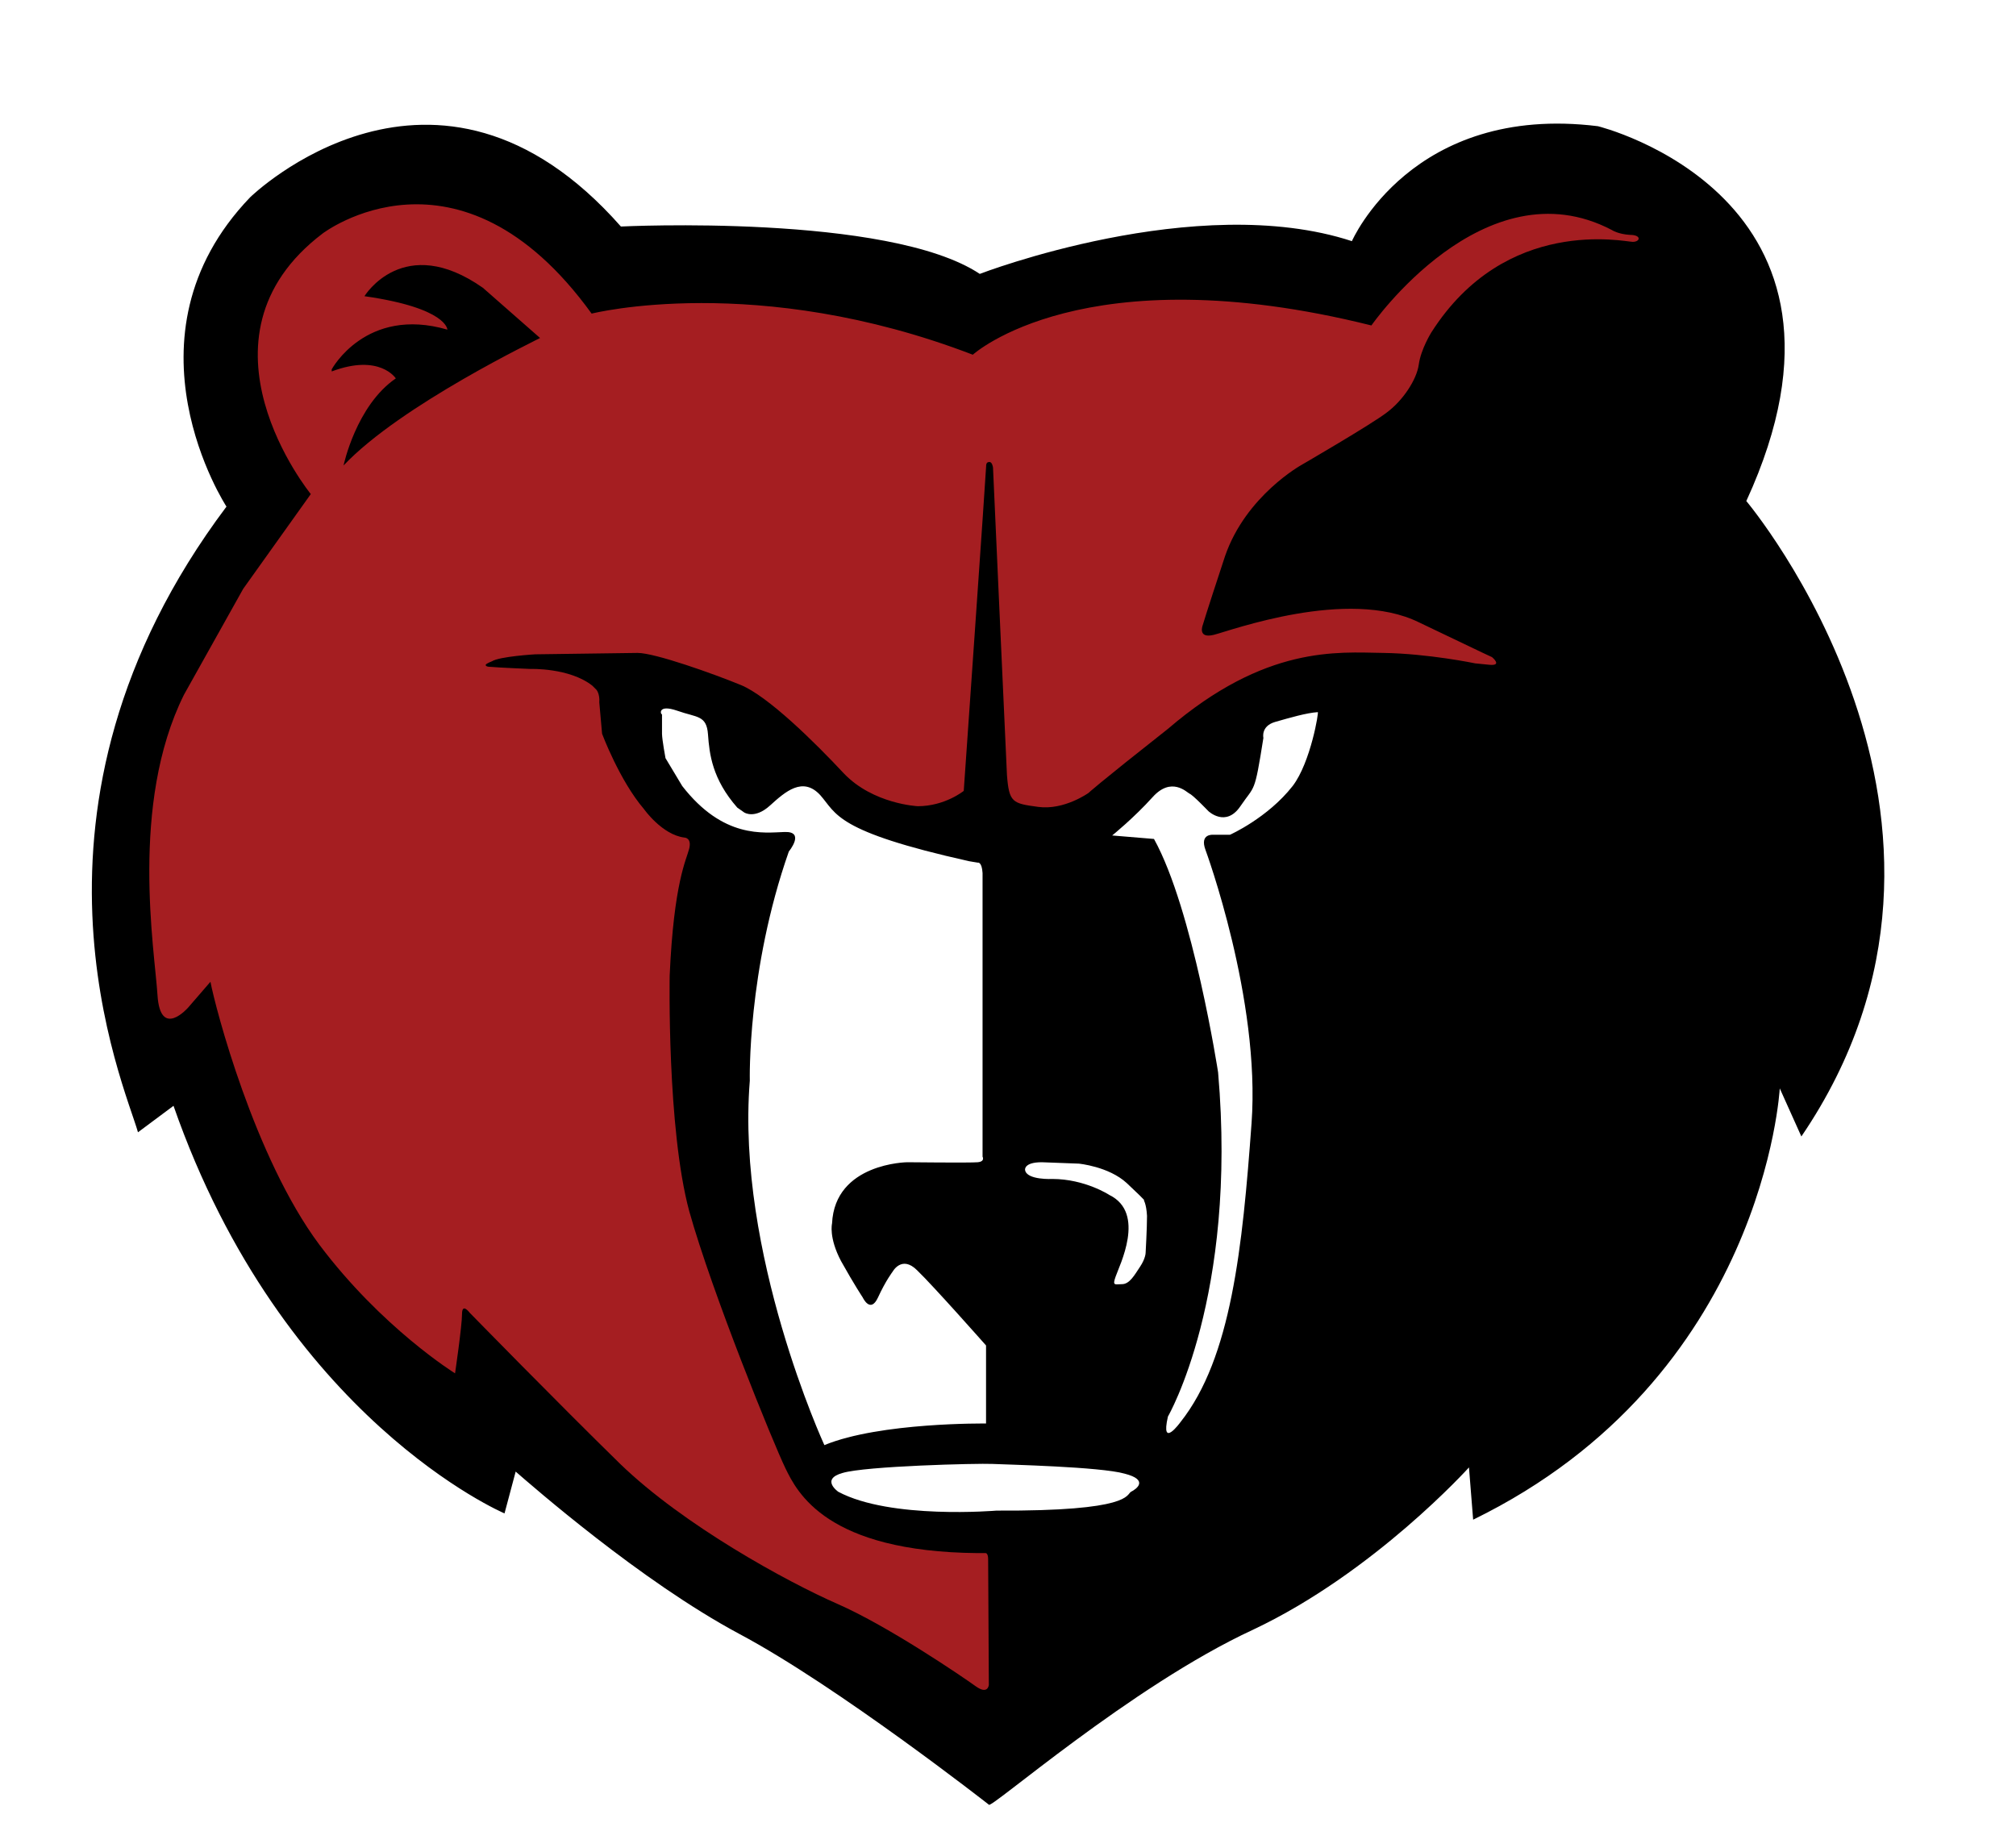
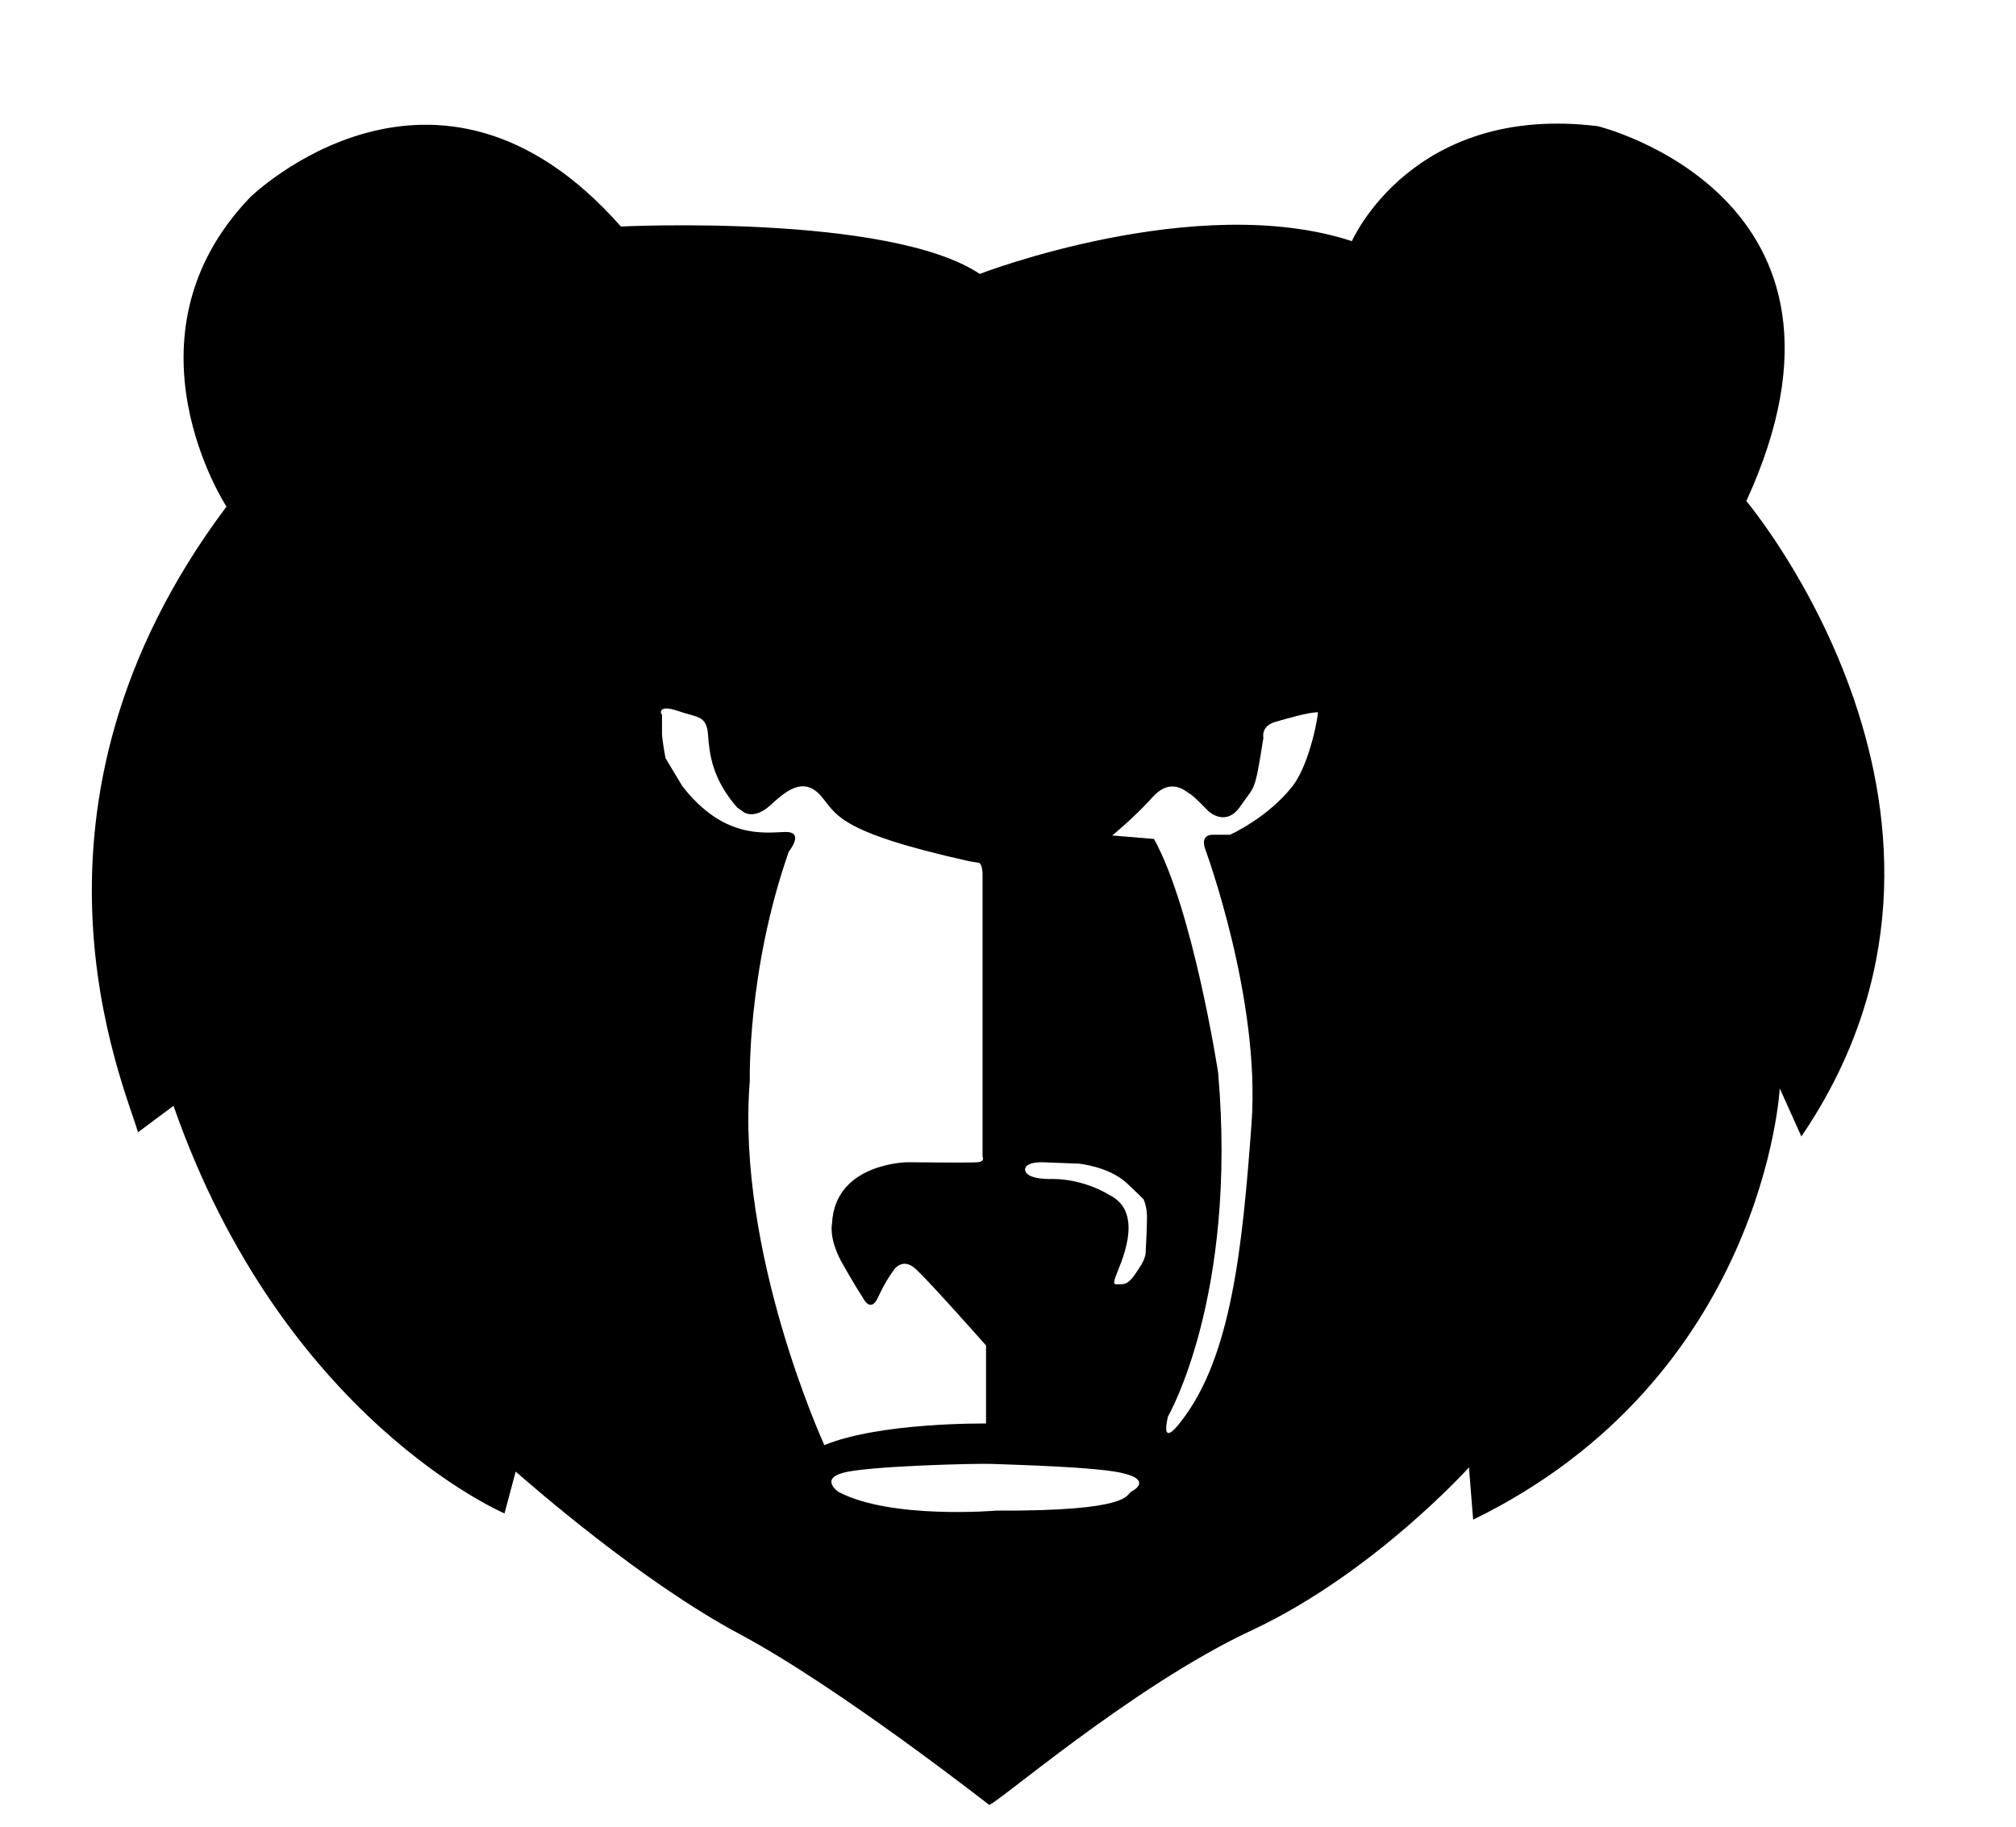
<svg xmlns="http://www.w3.org/2000/svg" height="2266" viewBox="-6 -10.1 289.3 257.6" width="2500">
  <path d="m188 22.2c-22.3-7.3-53.4 4.7-53.4 4.7-13.1-8.7-51.5-6.8-51.5-6.8-26.6-30.2-53.2-4.2-53.2-4.2-19.3 20.1-3.4 44.4-3.4 44.4-32.5 43.3-14.6 83-12.7 89.8l5.1-3.8c15.7 45 47.5 58.5 47.5 58.5l1.6-6c2.2 1.9 17.9 15.7 32.1 23.3 14.1 7.5 35.8 24.5 35.8 24.5 0 .9 20.4-17 37.9-25.1 17.4-8.2 31-23.3 31-23.3l.6 7.5c41.8-20.4 44-61.9 44-61.9l3.1 6.9c30.8-45.3-7.9-91.2-7.9-91.2 20.1-43.7-21.3-53.8-21.3-53.8-26.7-3.3-35.3 16.5-35.3 16.5zm-51.6 175.5c2.1.1 15.5.4 19 1.4 3.5.9 1.7 2.2.9 2.6-.7.4.1 2.8-19.3 2.7 0 0-15.2 1.3-22.7-2.7 0 0-2.6-1.8.6-2.7 3.3-1 19.4-1.4 21.5-1.3zm43.1-97.3c-3.6 4.6-9 7-9 7h-2.4s-2-.2-1.1 2.2c0 0 7.9 21.4 6.6 39.2s-2.9 33.7-10.2 42.9c0 0-2.9 4-1.8-.8 0 0 10-17.2 7.2-49.4 0 0-3.6-23.4-9.2-33.5l-6-.5s3.1-2.5 5.8-5.5 4.9-.7 5.3-.5c.5.2 2.7 2.5 2.7 2.5s2.5 2.4 4.6-.7 2-1.6 3.3-9.8c0 0-.4-1.7 1.7-2.3s4.5-1.3 6.1-1.4c.2-.2-1 7.2-3.6 10.6zm-38.4 55.1s-.2-1.1 2.4-1.1l5.3.2s4.3.4 6.9 2.8c3.4 3.2 2.4 2.4 2.4 2.4s.4.5.5 2.3c0 1.8-.2 5.3-.2 5.3s0 .8-.8 2-1.5 2.5-2.6 2.5c-1 0-1.4.3-.9-1.1.5-1.5 4.4-9.1-.9-11.7 0 0-3.5-2.3-8.2-2.3.1 0-3.7.2-3.9-1.3zm-49.9-65.9c2.8 1 4.2.6 4.4 3.4s.6 6.4 4.2 10.5l1 .7s1.5 1 3.7-1 4.7-4.2 7.2-1.5c2.4 2.7 2.1 5.2 21.4 9.5l1.2.2s.6-.2.7 1.5v40.7s.4.7-.7.8c-1 .1-10.1 0-10.1 0s-10.4.1-10.8 8.8c0 0-.5 2 1.3 5.4 1.9 3.4 3.1 5.2 3.1 5.2s1.1 2.4 2.2 0 2.1-3.7 2.1-3.7 1.3-2.4 3.5-.2c2.3 2.2 9.9 10.8 9.9 10.8v11.2s-15.2-.2-23.2 3.1c0 0-12.7-27.6-10.7-52.3 0 0-.4-15.8 5.6-32.9 0 0 2.4-2.9-.6-2.8s-8.8 1-14.7-6.6l-2.4-4s-.5-2.7-.5-3.5v-2.8c-.2.1-.7-1.5 2.2-.5z" />
-   <path d="m190.8 34.3c-41.3-10.3-57.2 4.2-57.2 4.2-31-11.9-54.7-5.9-54.7-5.9-19.1-26.4-38.6-11.5-38.6-11.5-19.9 15.1-1.7 37.4-1.7 37.4l-9.7 13.6-8.5 15.2c-7.8 15.7-4.2 36.7-3.8 43.1s4.4 1.8 4.4 1.8l3.2-3.7c.7 3.7 6.3 25.2 15.6 37.7 9 12 19.5 18.5 19.5 18.5s1-6.8 1-8.5 1.1-.2 1.1-.2 12.6 12.9 21.6 21.7c9.1 8.8 23.9 16.9 31.2 20.1s18 10.5 19.8 11.8 1.9-.2 1.9-.2-.1-17-.1-18-.4-.9-.4-.9h-1.1c-21.7-.2-25.9-8.7-27.6-12.2s-10.5-25.1-13.8-36.9c-3.2-11.9-2.8-33.8-2.8-33.8.6-13.4 2.4-16.6 2.8-18.2s-.7-1.6-.7-1.6c-3.2-.4-5.8-4.1-5.8-4.1-3.5-4.1-6-10.8-6-10.8l-.4-4.5c.1-1.2-.4-1.8-.4-1.8l-.6-.6c-3.3-2.6-8.9-2.4-8.9-2.4s-4.8-.2-5.7-.3c-.8 0-.7-.3-.7-.3.1-.2.9-.5.9-.5 1.1-.7 6.2-1 6.2-1l14.7-.2c2.5 0 10.9 3 14.8 4.6s10.6 8.2 14.8 12.7c4.2 4.4 10.6 4.7 10.6 4.7 3.9 0 6.6-2.2 6.6-2.2s3.2-45.8 3.2-46.4.1-.8.5-.8.5.8.5.8 1.8 40.1 2 44.1c.3 4 .8 4.1 4.5 4.6s7.2-2 7.2-2 1-1 11.4-9.2c14-12 24.3-11 30.9-10.9 6.5.1 13.2 1.5 13.2 1.5l2 .2c2 .2.4-1.1.4-1.1s-.3-.1-10.5-5c-10.2-5-27 1.2-29.4 1.8s-1.6-1.4-1.6-1.4.3-1.1 3.2-9.9c3-8.7 11-13.1 11-13.1s10-5.8 12.2-7.5c2.3-1.7 4.3-4.7 4.6-6.9s1.8-4.6 1.8-4.6c10.7-16.8 27.8-13 28.9-13s1.3-1-.4-1c-1.7-.1-2.6-.7-2.6-.7-18.3-9.6-34.5 13.7-34.5 13.7zm-147.5 20.1s1.8-8.6 7.5-12.5c0 0-2.3-3.6-9.2-1v-.3s4.9-9.1 16.6-5.7c0 0 0-3.1-11.9-4.8 0 0 5.6-9.2 17-1.2l8.2 7.2c-.1.1-20 9.6-28.2 18.3z" fill="#a51e21" />
</svg>